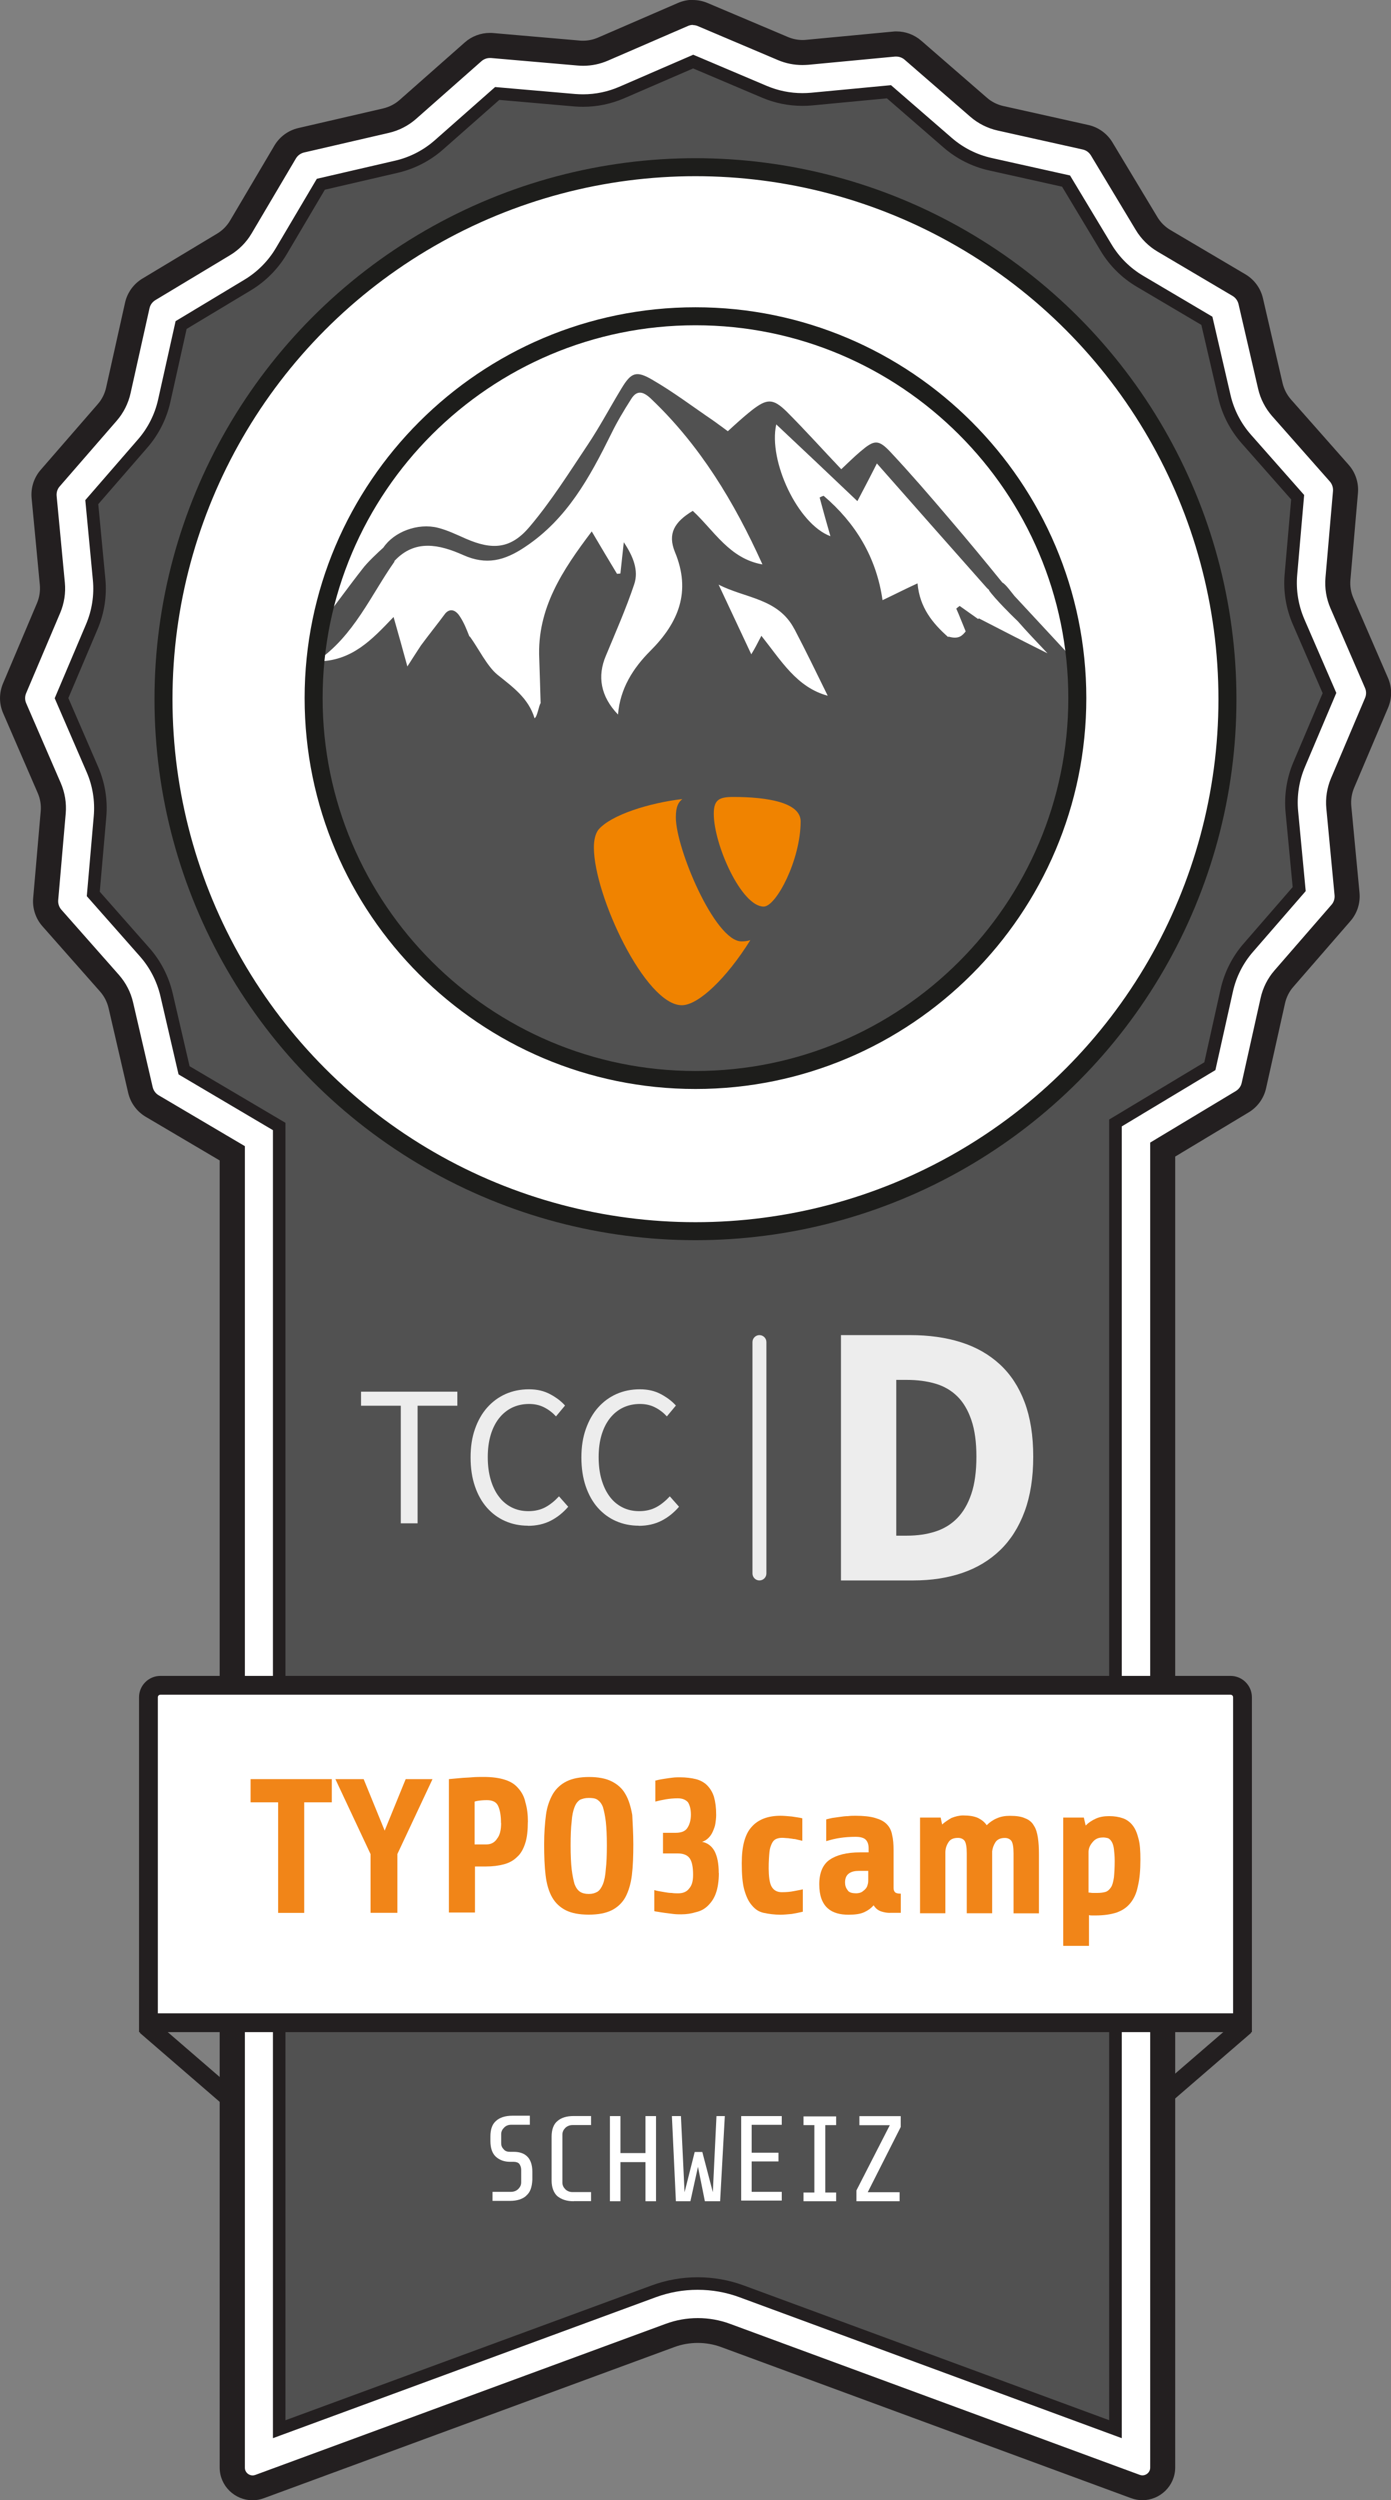
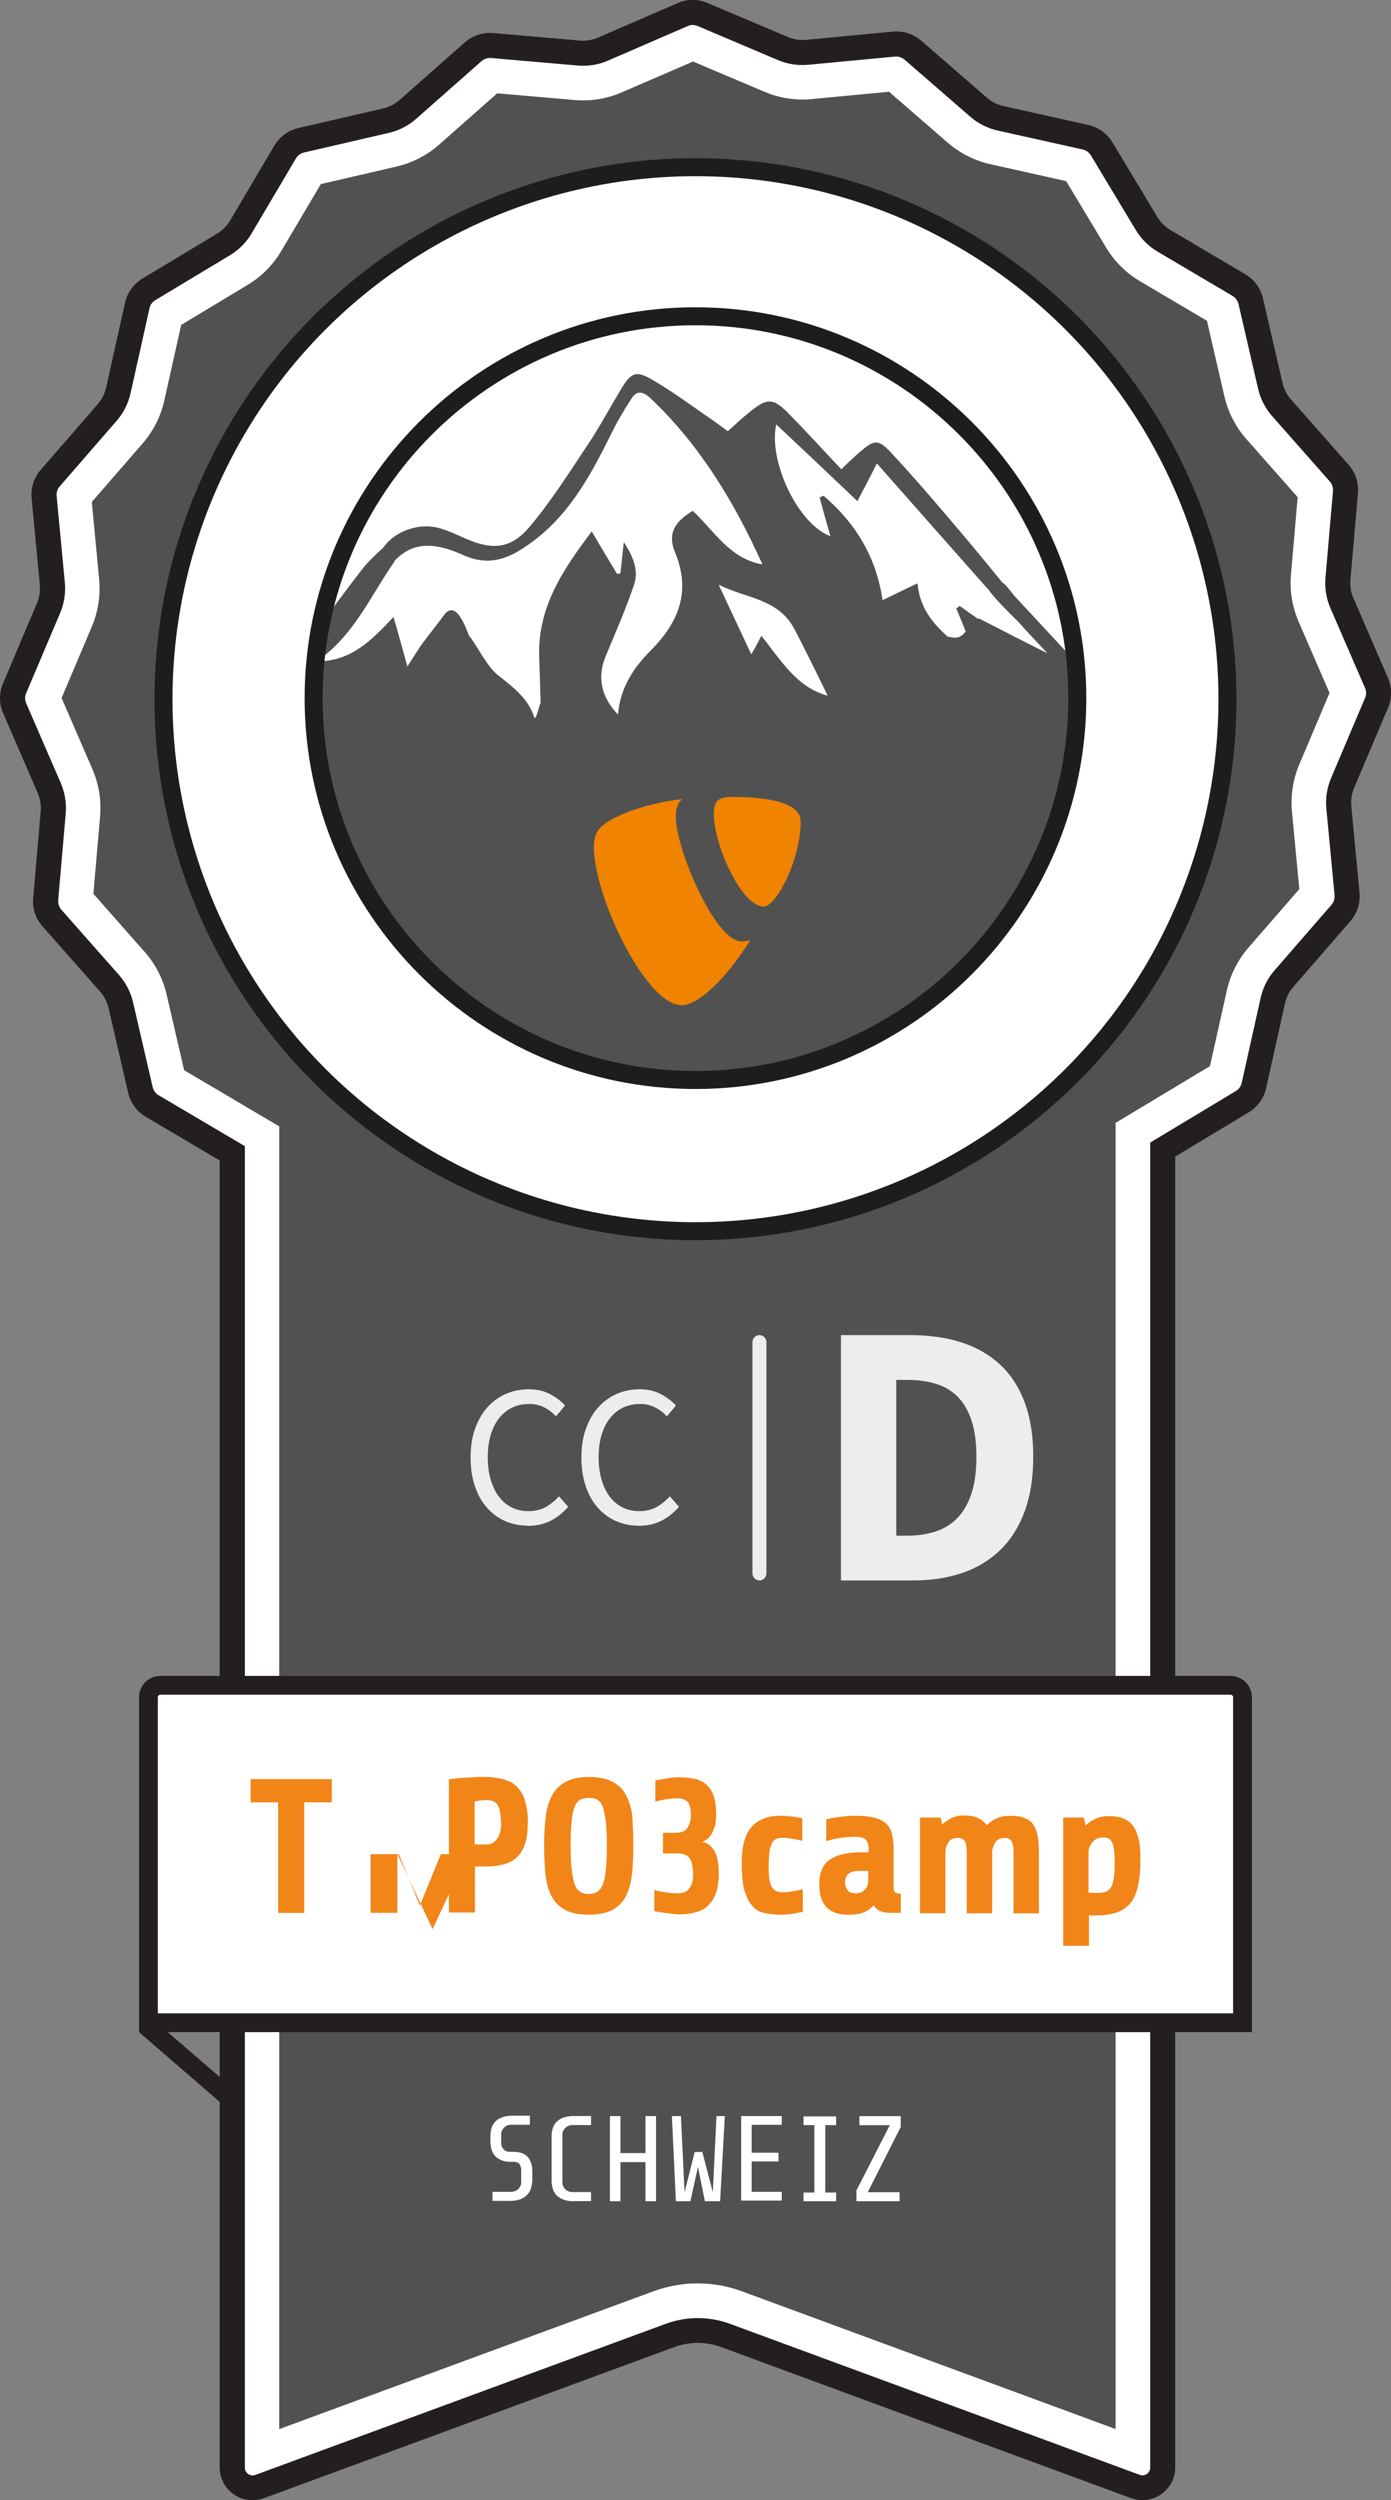
<svg xmlns="http://www.w3.org/2000/svg" id="a" viewBox="0 0 221.81 398.68">
  <rect x="0" y="0" width="221.81" height="398.68" fill="#808080" stroke="none" />
  <defs>
    <style>.c,.d,.e{stroke-miterlimit:10;}.c,.f{fill:#fff;}.c,.e{stroke:#1d1d1b;stroke-width:2.87px;}.d{stroke:#231f20;stroke-width:3px;}.d,.e{fill:none;}.g{fill:#ededed;}.h{fill:#f08300;}.i{fill:#f18518;}.j{fill:#231f20;}.k{fill:#515151;}.l{clip-path:url(#b);}</style>
    <clipPath id="b">
      <path class="c" d="M110.9,172.21c-33.57,0-60.89-27.31-60.89-60.89s27.31-60.89,60.89-60.89,60.89,27.31,60.89,60.89-27.31,60.89-60.89,60.89Z" />
    </clipPath>
  </defs>
  <g>
    <path class="f" d="M40.25,396.68c-1.78,0-3.23-1.45-3.23-3.24V183.9l-12.77-7.54c-.94-.56-1.62-1.49-1.87-2.55l-3.13-13.53c-.3-1.29-.92-2.5-1.8-3.49l-9.19-10.41c-.72-.82-1.08-1.91-.99-3l1.2-13.83c.11-1.32-.1-2.66-.63-3.88l-5.52-12.74c-.43-1-.44-2.15-.01-3.16l5.42-12.78c.52-1.22,.72-2.56,.6-3.88l-1.31-13.82c-.1-1.09,.25-2.19,.96-3.01l9.1-10.48c.87-1,1.48-2.22,1.77-3.51l3.02-13.55c.24-1.07,.91-2,1.85-2.57l11.9-7.16c1.14-.69,2.09-1.65,2.77-2.79l7.06-11.95c.56-.94,1.48-1.62,2.55-1.87l13.53-3.13c1.29-.3,2.5-.92,3.49-1.8l10.41-9.19c.73-.65,1.68-1,2.66-1,.12,0,.23,0,.35,.02l13.83,1.2c.23,.02,.46,.03,.69,.03h0c1.1,0,2.17-.22,3.19-.66l12.74-5.52c.51-.22,1.04-.33,1.6-.33s1.07,.11,1.57,.32l12.78,5.42c1,.42,2.05,.64,3.13,.64,.25,0,.51-.01,.76-.04l13.82-1.31c.13-.01,.25-.02,.38-.02,.97,0,1.9,.35,2.63,.98l10.48,9.1c1,.87,2.21,1.48,3.51,1.77l13.55,3.02c1.07,.24,2,.91,2.56,1.85l7.16,11.9c.68,1.14,1.65,2.09,2.79,2.77l11.95,7.06c.94,.56,1.62,1.49,1.87,2.55l3.13,13.52c.3,1.29,.92,2.5,1.8,3.49l9.19,10.41c.72,.82,1.08,1.91,.99,3l-1.2,13.83c-.11,1.32,.1,2.67,.63,3.88l5.52,12.74c.43,1,.44,2.16,.01,3.16l-5.42,12.78c-.52,1.22-.72,2.56-.6,3.89l1.31,13.82c.1,1.09-.25,2.19-.96,3.01l-9.1,10.48c-.87,1-1.48,2.21-1.77,3.51l-3.02,13.55c-.24,1.07-.91,2-1.85,2.56l-12.69,7.64v210.15c0,.88-.34,1.7-.97,2.31-.61,.59-1.43,.93-2.26,.93h0c-.38,0-.76-.07-1.13-.2l-65.33-24.08c-1.43-.53-2.93-.79-4.45-.79s-3.02,.27-4.45,.79l-65.43,24.09c-.37,.14-.75,.2-1.12,.2Z" />
    <path class="j" d="M110.48,4c.27,0,.54,.05,.79,.16l12.78,5.42c1.24,.53,2.56,.79,3.91,.79,.31,0,.63-.02,.95-.04l13.82-1.31c.06,0,.13,0,.19,0,.48,0,.95,.18,1.32,.49l10.48,9.1c1.25,1.09,2.77,1.85,4.39,2.21l13.55,3.02c.54,.12,1,.46,1.29,.93l7.16,11.9c.85,1.42,2.06,2.62,3.49,3.46l11.95,7.06c.47,.28,.81,.75,.94,1.28l3.13,13.53c.37,1.61,1.15,3.12,2.25,4.37l9.19,10.41c.36,.41,.54,.96,.5,1.51l-1.2,13.83c-.14,1.65,.13,3.33,.79,4.85l5.52,12.74c.22,.5,.22,1.08,0,1.59l-5.42,12.78c-.65,1.53-.91,3.2-.75,4.85l1.31,13.82c.05,.55-.12,1.1-.48,1.51l-9.1,10.48c-1.09,1.25-1.85,2.77-2.21,4.39l-3.02,13.55c-.12,.54-.46,1-.93,1.29l-11.72,7.05-1.94,1.17v211.28c0,.77-.64,1.24-1.23,1.24-.14,0-.29-.03-.43-.08l-65.33-24.08c-1.65-.61-3.38-.92-5.14-.92s-3.49,.31-5.14,.92l-65.43,24.09c-.15,.05-.29,.08-.43,.08-.59,0-1.23-.47-1.23-1.24V182.76l-1.97-1.16-11.79-6.96c-.47-.28-.81-.74-.94-1.28l-3.13-13.53c-.37-1.61-1.15-3.12-2.25-4.37l-9.19-10.41c-.36-.41-.54-.96-.5-1.51l1.2-13.83c.14-1.65-.13-3.33-.79-4.85l-5.52-12.74c-.22-.5-.22-1.08,0-1.59l5.42-12.78c.65-1.53,.91-3.2,.75-4.85l-1.31-13.82c-.05-.55,.12-1.1,.48-1.51l9.1-10.48c1.09-1.25,1.85-2.77,2.21-4.39l3.02-13.55c.12-.54,.46-1,.93-1.29l11.9-7.16c1.42-.85,2.62-2.06,3.46-3.49l7.06-11.95c.28-.47,.75-.81,1.28-.94l13.53-3.13c1.61-.37,3.13-1.15,4.37-2.25l10.41-9.19c.37-.32,.84-.5,1.33-.5,.06,0,.12,0,.17,0l13.83,1.2c.29,.02,.58,.04,.87,.04,1.38,0,2.72-.28,3.98-.83l12.74-5.52c.25-.11,.52-.17,.8-.17m0-4c-.81,0-1.63,.17-2.39,.5l-12.74,5.52c-.76,.33-1.57,.5-2.39,.5-.17,0-.35,0-.52-.02l-13.83-1.2c-.17-.02-.35-.02-.52-.02-1.46,0-2.88,.53-3.98,1.5l-10.41,9.19c-.75,.66-1.65,1.12-2.62,1.35l-13.53,3.13c-1.6,.37-2.98,1.38-3.82,2.8l-7.06,11.95c-.51,.86-1.22,1.58-2.08,2.09l-11.9,7.16c-1.41,.85-2.41,2.24-2.77,3.84l-3.02,13.55c-.22,.97-.67,1.88-1.33,2.63l-9.1,10.48c-1.08,1.24-1.6,2.87-1.45,4.51l1.31,13.82c.09,.99-.06,2-.45,2.92L.48,108.98c-.64,1.52-.64,3.23,.02,4.74l5.52,12.74c.4,.92,.56,1.92,.47,2.91l-1.2,13.83c-.14,1.64,.39,3.27,1.48,4.5l9.19,10.41c.66,.75,1.12,1.65,1.35,2.62l3.13,13.53c.37,1.6,1.38,2.98,2.8,3.82l11.79,6.96v208.4c0,3,2.46,5.24,5.23,5.24,.6,0,1.21-.1,1.82-.33l65.43-24.09c1.21-.45,2.48-.67,3.75-.67s2.55,.22,3.76,.67l65.33,24.08c.61,.22,1.22,.33,1.82,.33,2.77,0,5.23-2.24,5.23-5.24V184.42l11.72-7.05c1.41-.85,2.41-2.24,2.77-3.84l3.02-13.55c.22-.97,.67-1.88,1.33-2.63l9.1-10.48c1.08-1.24,1.6-2.87,1.45-4.51l-1.31-13.82c-.09-.99,.06-2,.45-2.92l5.42-12.78c.64-1.52,.64-3.23-.02-4.74l-5.52-12.74c-.4-.92-.56-1.92-.47-2.91l1.2-13.83c.14-1.64-.39-3.27-1.48-4.5l-9.19-10.41c-.66-.75-1.12-1.65-1.35-2.62l-3.13-13.53c-.37-1.6-1.38-2.98-2.8-3.82l-11.95-7.06c-.86-.51-1.58-1.22-2.09-2.08l-7.16-11.9c-.85-1.41-2.24-2.41-3.84-2.77l-13.55-3.02c-.97-.22-1.88-.67-2.63-1.33l-10.48-9.1c-1.1-.95-2.5-1.47-3.94-1.47-.19,0-.38,0-.57,.03l-13.82,1.31c-.19,.02-.38,.03-.57,.03-.8,0-1.6-.16-2.35-.48L112.83,.48C112.08,.16,111.28,0,110.48,0h0Z" />
  </g>
  <g>
    <path class="k" d="M44.53,179.61l-15.17-8.96-2.79-12.07c-.58-2.5-1.78-4.84-3.48-6.77l-8.2-9.29,1.07-12.34c.22-2.56-.2-5.16-1.22-7.52l-4.92-11.36,4.83-11.4c1-2.37,1.4-4.97,1.16-7.53l-1.17-12.33,8.12-9.35c1.68-1.94,2.87-4.29,3.43-6.79l2.7-12.09,10.61-6.39c2.2-1.32,4.06-3.19,5.36-5.41l6.3-10.66,12.07-2.79c2.5-.58,4.84-1.78,6.77-3.48l9.29-8.2,12.34,1.07c.45,.04,.9,.06,1.34,.06,2.13,0,4.21-.43,6.17-1.28l11.37-4.92,11.4,4.83c1.93,.82,3.96,1.23,6.06,1.23,.49,0,.98-.02,1.47-.07l12.33-1.17,9.35,8.12c1.94,1.68,4.29,2.87,6.8,3.43l12.09,2.7,6.38,10.61c1.33,2.21,3.2,4.06,5.41,5.36l10.66,6.3,2.79,12.07c.58,2.5,1.78,4.84,3.48,6.77l8.2,9.29-1.07,12.34c-.22,2.55,.2,5.15,1.22,7.51l4.93,11.37-4.83,11.41c-1,2.37-1.4,4.97-1.16,7.53l1.17,12.33-8.12,9.35c-1.68,1.94-2.87,4.29-3.43,6.79l-2.7,12.09-15.05,9.05v208.27l-59.58-21.96c-2.26-.83-4.63-1.26-7.05-1.26s-4.77,.42-7.04,1.25l-59.69,21.98V179.61Z" />
-     <path class="j" d="M110.5,10.9l11.01,4.67c2.05,.87,4.22,1.31,6.45,1.31,.52,0,1.04-.02,1.56-.07l11.91-1.13,9.03,7.84c2.06,1.79,4.57,3.06,7.23,3.65l11.67,2.6,6.16,10.25c1.41,2.35,3.4,4.32,5.76,5.71l10.29,6.08,2.7,11.65c.61,2.66,1.9,5.15,3.71,7.21l7.91,8.97-1.04,11.91c-.24,2.72,.21,5.48,1.3,8l4.76,10.98-4.67,11.01c-1.07,2.52-1.49,5.29-1.24,8.01l1.13,11.9-7.84,9.03c-1.79,2.06-3.05,4.56-3.65,7.23l-2.6,11.68-14.2,8.54-.97,.58v207.4l-58.23-21.47c-2.38-.88-4.86-1.32-7.39-1.32s-5.01,.44-7.38,1.32l-58.35,21.48V179.04l-.98-.58-14.31-8.45-2.7-11.65c-.62-2.66-1.9-5.15-3.71-7.2l-7.91-8.97,1.04-11.91c.24-2.73-.21-5.49-1.3-8l-4.75-10.97,4.67-11.01c1.07-2.52,1.49-5.29,1.23-8.01l-1.13-11.9,7.84-9.03c1.79-2.06,3.05-4.56,3.65-7.23l2.6-11.68,10.25-6.16c2.34-1.41,4.32-3.4,5.71-5.75l6.08-10.29,11.65-2.7c2.66-.62,5.15-1.9,7.2-3.71l8.97-7.91,11.92,1.04c.47,.04,.96,.06,1.43,.06,2.27,0,4.48-.46,6.57-1.36l10.97-4.75m0-2.18l-11.76,5.1c-1.83,.79-3.77,1.2-5.77,1.2-.42,0-.84-.02-1.26-.05l-12.77-1.11-9.61,8.48c-1.8,1.59-3.99,2.72-6.33,3.26l-12.49,2.89-6.52,11.03c-1.22,2.07-2.96,3.82-5.02,5.06l-10.98,6.61-2.79,12.51c-.52,2.34-1.63,4.54-3.21,6.35l-8.4,9.68,1.21,12.75c.23,2.39-.15,4.83-1.09,7.04l-5,11.8,5.09,11.76c.96,2.2,1.35,4.63,1.14,7.03l-1.11,12.77,8.48,9.61c1.59,1.8,2.71,3.99,3.26,6.33l2.89,12.48,15.05,8.89v208.57l61.04-22.47c2.15-.79,4.4-1.19,6.69-1.19s4.55,.4,6.7,1.2l60.93,22.46V179.61l14.93-8.98,2.79-12.51c.52-2.35,1.63-4.54,3.21-6.35l8.4-9.68-1.21-12.76c-.23-2.39,.15-4.83,1.09-7.04l5-11.8-5.1-11.76c-.95-2.21-1.35-4.64-1.14-7.03l1.11-12.77-8.48-9.61c-1.59-1.8-2.72-3.99-3.26-6.33l-2.89-12.49-11.03-6.52c-2.07-1.22-3.82-2.95-5.06-5.02l-6.61-10.98-12.51-2.79c-2.35-.52-4.54-1.63-6.36-3.21l-9.68-8.4-12.76,1.21c-.46,.04-.91,.06-1.37,.06-1.96,0-3.86-.39-5.67-1.15l-11.8-5h0Z" />
  </g>
  <path class="g" d="M121.1,252.01c-.61,0-1.11-.5-1.11-1.11v-36.9c0-.61,.5-1.11,1.11-1.11s1.11,.5,1.11,1.11v36.9c0,.61-.5,1.11-1.11,1.11Z" />
  <g>
-     <path class="g" d="M63.91,242.9v-18.75h-6.34v-2.24h15.36v2.24h-6.34v18.75h-2.69Z" />
    <path class="g" d="M84.2,243.28c-1.32,0-2.54-.25-3.65-.74-1.11-.49-2.08-1.2-2.9-2.13-.82-.93-1.46-2.07-1.92-3.42-.46-1.35-.69-2.88-.69-4.59s.23-3.2,.7-4.54c.47-1.34,1.12-2.49,1.95-3.42s1.81-1.66,2.94-2.16c1.13-.5,2.37-.75,3.71-.75s2.4,.26,3.38,.78,1.77,1.12,2.38,1.81l-1.44,1.73c-.55-.6-1.18-1.08-1.89-1.44-.7-.36-1.5-.54-2.4-.54-1,0-1.91,.2-2.72,.59-.81,.4-1.5,.96-2.08,1.7s-1.02,1.63-1.33,2.67c-.31,1.05-.46,2.22-.46,3.52s.15,2.51,.46,3.57c.31,1.06,.74,1.96,1.3,2.7,.55,.75,1.23,1.32,2.03,1.73s1.7,.61,2.7,.61,1.92-.21,2.69-.62c.77-.42,1.49-1,2.18-1.74l1.47,1.66c-.83,.96-1.77,1.71-2.82,2.24s-2.25,.8-3.62,.8Z" />
    <path class="g" d="M101.87,243.28c-1.32,0-2.54-.25-3.65-.74-1.11-.49-2.07-1.2-2.9-2.13-.82-.93-1.46-2.07-1.92-3.42-.46-1.35-.69-2.88-.69-4.59s.23-3.2,.71-4.54c.47-1.34,1.12-2.49,1.95-3.42s1.81-1.66,2.94-2.16c1.13-.5,2.37-.75,3.71-.75s2.4,.26,3.38,.78c.97,.52,1.76,1.12,2.38,1.81l-1.44,1.73c-.55-.6-1.18-1.08-1.89-1.44-.7-.36-1.5-.54-2.4-.54-1,0-1.91,.2-2.72,.59-.81,.4-1.5,.96-2.08,1.7s-1.02,1.63-1.33,2.67c-.31,1.05-.46,2.22-.46,3.52s.15,2.51,.46,3.57c.31,1.06,.74,1.96,1.29,2.7,.55,.75,1.23,1.32,2.03,1.73,.8,.41,1.7,.61,2.7,.61s1.92-.21,2.69-.62,1.49-1,2.18-1.74l1.47,1.66c-.83,.96-1.77,1.71-2.82,2.24-1.05,.53-2.25,.8-3.62,.8Z" />
  </g>
  <path class="g" d="M134.1,252.01v-39.12h11.04c3,0,5.7,.38,8.1,1.14,2.4,.76,4.46,1.93,6.18,3.51,1.72,1.58,3.04,3.59,3.96,6.03,.92,2.44,1.38,5.34,1.38,8.7s-.46,6.28-1.38,8.76c-.92,2.48-2.22,4.53-3.9,6.15s-3.69,2.83-6.03,3.63c-2.34,.8-4.95,1.2-7.83,1.2h-11.52Zm8.82-7.14h1.68c1.68,0,3.2-.22,4.56-.66,1.36-.44,2.52-1.15,3.48-2.13s1.71-2.27,2.25-3.87c.54-1.6,.81-3.58,.81-5.94s-.27-4.27-.81-5.85-1.29-2.84-2.25-3.78c-.96-.94-2.12-1.61-3.48-2.01-1.36-.4-2.88-.6-4.56-.6h-1.68v24.84Z" />
  <g>
    <circle class="c" cx="110.9" cy="111.49" r="84.83" />
    <g>
      <path class="f" d="M110.9,172.21c-33.57,0-60.89-27.31-60.89-60.89s27.31-60.89,60.89-60.89,60.89,27.31,60.89,60.89-27.31,60.89-60.89,60.89Z" />
      <g class="l">
        <path class="k" d="M184.29,121.74c.59,0,1.13-.05,1.93-.11-.32-.48-.48-.75-.7-.97-7.95-8.54-15.84-17.13-23.78-25.66-.32-.38-1.4-1.88-1.88-2.09h-.01s-.02-.03-.04-.05c-2.79-3.44-5.58-6.82-8.48-10.2-3.01-3.54-6.07-7.09-9.23-10.47-2.04-2.2-2.68-2.09-4.94-.16-1.07,.91-2.04,1.88-3.01,2.79-3.01-3.17-5.8-6.28-8.75-9.23-2.15-2.09-3.11-2.04-5.53-.16-1.29,1.02-2.52,2.15-3.81,3.33-.86-.64-1.61-1.18-2.36-1.72-3.17-2.15-6.28-4.51-9.61-6.44-2.63-1.56-3.44-1.23-4.99,1.34-1.83,3.01-3.49,6.17-5.48,9.13-2.9,4.35-5.74,8.86-9.13,12.88-3.01,3.6-5.96,3.81-10.25,1.93-1.45-.64-2.9-1.34-4.4-1.72-3.23-.82-7.03,.66-8.7,3.15-.98,.88-2.6,2.41-3.33,3.39-4.72,6.01-8.86,12.51-14.76,17.55-3.6,3.11-6.82,6.6-10.15,9.99-1.02,1.02-1.77,2.2-2.9,3.6v50.08H186.22v-50.08m-62.44-54.17c4.29,4.03,8.54,8.05,12.94,12.24,1.18-2.25,2.2-4.19,3.11-6.01,5.91,6.71,11.7,13.26,17.5,19.81,.13,.14,.27,.27,.42,.39-.01,.01-.04,.02-.05,.04,.97,1.34,3.49,3.87,4.62,4.94,1.4,1.61,2.85,3.11,4.72,5.1-4.08-2.04-7.52-3.81-10.95-5.58-.04,.04-.07,.07-.11,.11-.97-.7-1.99-1.39-2.95-2.09-.16,.11-.38,.27-.54,.43,.45,.99,1.02,2.48,1.5,3.63-.53,.65-1.08,1.31-2.74,.83-.02,.02-.04,.05-.06,.07-2.48-2.2-4.54-4.7-4.88-8.56-1.99,.91-3.65,1.77-5.58,2.68-.97-6.82-4.29-12.29-9.39-16.64-.21,.05-.43,.16-.64,.27,.54,2.04,1.13,4.13,1.72,6.17-5.21-1.93-9.93-12.03-8.64-17.82Zm2.9,32.64c1.83,3.49,3.54,7.03,5.31,10.63-4.94-1.34-7.41-5.58-10.58-9.56-.64,1.23-1.07,2.09-1.61,2.95-1.66-3.54-3.33-7.09-5.21-11.11,4.24,2.2,9.5,2.15,12.08,7.09Zm-63.78-10.79s-.02-.02-.03-.04c3.28-3.56,7.21-2.66,10.98-.98,3.7,1.66,6.6,.91,9.88-1.29,6.71-4.46,10.31-11.11,13.74-18.04,.91-1.88,2.04-3.76,3.17-5.53,.86-1.4,1.83-1.29,3.06-.16,7.89,7.46,13.37,16.53,17.88,26.52-5.26-.91-7.73-5.42-11.11-8.54-2.95,1.77-4.03,3.65-2.85,6.55,2.63,6.33,.59,11.27-3.92,15.78-2.74,2.74-4.83,6.01-5.15,10.15-2.79-2.9-3.33-6.12-1.93-9.39,1.56-3.76,3.22-7.52,4.51-11.38,.75-2.2-.16-4.46-1.66-6.71-.21,1.88-.38,3.44-.54,4.99-.16,0-.38,.05-.54,.05-1.34-2.2-2.63-4.4-4.03-6.76-4.62,6.12-8.75,12.24-8.37,20.29,.09,2.37,.14,4.73,.22,7.1-.3,.37-.51,2.15-.97,2.4-.97-3.22-3.49-4.99-5.96-6.98-1.61-1.34-3.01-4.19-4.29-5.96-.06-.05-.11-.1-.16-.15-.42-1.07-.84-2.14-1.45-3.07-.57-.95-1.48-1.52-2.35-.58h0c-1.18,1.6-2.74,3.54-3.92,5.15-.64,.97-1.29,1.99-2.15,3.33-.75-2.74-1.4-5.1-2.2-7.89-3.49,3.65-6.66,7.09-12.29,7.09,5.96-4.03,8.7-10.63,12.45-15.94Z" />
      </g>
      <path class="e" d="M110.9,172.21c-33.57,0-60.89-27.31-60.89-60.89s27.31-60.89,60.89-60.89,60.89,27.31,60.89,60.89-27.31,60.89-60.89,60.89Z" />
    </g>
    <g>
      <path class="h" d="M119.65,149.91c-.49,.15-.89,.2-1.41,.2-4.24,0-10.47-14.83-10.47-19.76,0-1.82,.43-2.42,1.04-2.94-5.19,.61-11.42,2.51-13.42,4.93-.43,.61-.69,1.56-.69,2.77,0,7.7,8.22,25.18,14.02,25.18,2.68,0,7.21-4.41,10.93-10.38" />
      <path class="h" d="M116.94,127.08c5.37,0,10.73,.86,10.73,3.89,0,6.14-3.9,13.59-5.89,13.59-3.55,0-7.96-9.87-7.96-14.8,0-2.25,.86-2.68,3.11-2.68" />
    </g>
  </g>
  <g>
    <g>
      <path class="f" d="M23.67,322.54v-51.89c0-1.05,.86-1.91,1.91-1.91H196.22c1.05,0,1.91,.86,1.91,1.91v51.89H23.67Z" />
      <path class="j" d="M196.22,270.23c.23,0,.41,.18,.41,.41v50.39H25.17v-50.39c0-.23,.18-.41,.41-.41H196.22m0-3H25.58c-1.88,0-3.41,1.53-3.41,3.41v53.39H199.63v-53.39c0-1.88-1.53-3.41-3.41-3.41h0Z" />
    </g>
    <g>
      <path class="i" d="M48.51,287.39v17.63h-4.16v-17.63h-4.39v-3.7h12.95v3.7h-4.39Z" />
-       <path class="i" d="M63.37,295.65v9.36h-4.28v-9.36l-5.61-11.96h4.51l3.35,8.21,3.35-8.21h4.28l-5.61,11.96Z" />
+       <path class="i" d="M63.37,295.65v9.36h-4.28v-9.36h4.51l3.35,8.21,3.35-8.21h4.28l-5.61,11.96Z" />
      <path class="i" d="M84.17,290.51c0,1.33-.12,2.49-.4,3.35-.29,.92-.69,1.68-1.27,2.2-.58,.58-1.27,.98-2.14,1.21-.87,.23-1.79,.35-2.89,.35h-1.73v7.34h-4.16v-21.27c.58-.06,1.21-.12,1.85-.17,.52-.06,1.16-.06,1.79-.12,.64-.06,1.33-.06,1.91-.06,1.39,0,2.54,.17,3.41,.46,.92,.29,1.62,.75,2.14,1.39,.52,.58,.92,1.33,1.1,2.2,.29,.98,.4,1.97,.4,3.12Zm-4.28,.17c0-1.21-.17-2.08-.46-2.72-.29-.64-.92-.92-1.79-.92-.64,0-1.16,.06-1.5,.12-.23,.06-.35,.06-.46,.12v6.82h1.91c.69,0,1.27-.29,1.68-.92,.46-.58,.64-1.44,.64-2.49Z" />
      <path class="i" d="M100.99,294.09c0,1.85-.06,3.53-.23,4.91-.17,1.39-.52,2.54-1.04,3.53-.52,.92-1.27,1.62-2.2,2.08s-2.14,.69-3.64,.69-2.72-.23-3.64-.69-1.68-1.16-2.2-2.08c-.52-.92-.87-2.08-1.04-3.53-.17-1.39-.23-3.06-.23-4.91s.12-3.35,.29-4.68,.58-2.43,1.1-3.35c.52-.87,1.27-1.56,2.2-2.02s2.14-.69,3.58-.69,2.66,.23,3.58,.69c.92,.46,1.68,1.1,2.2,2.02,.52,.87,.87,2.02,1.1,3.35,.06,1.33,.17,2.95,.17,4.68Zm-4.22,.17c0-1.56-.06-2.83-.17-3.81-.12-.98-.29-1.73-.46-2.31-.23-.58-.52-.92-.87-1.16s-.81-.29-1.39-.29-.98,.12-1.39,.29c-.35,.23-.64,.58-.87,1.16s-.4,1.33-.46,2.31c-.12,.98-.17,2.25-.17,3.81s.06,2.83,.17,3.81c.12,.98,.29,1.79,.46,2.37,.23,.58,.52,.98,.87,1.21,.35,.23,.81,.35,1.39,.35s.98-.12,1.39-.35c.35-.23,.64-.64,.87-1.21s.4-1.39,.46-2.37c.12-.98,.17-2.25,.17-3.81Z" />
      <path class="i" d="M114.63,298.66c0,1.27-.17,2.37-.46,3.18-.29,.87-.75,1.5-1.27,2.02s-1.16,.87-1.91,1.04c-.75,.23-1.5,.35-2.37,.35-.35,0-.81,0-1.27-.06s-.92-.12-1.33-.17-.81-.12-1.1-.17c-.35-.06-.52-.06-.58-.12v-3.35c.17,.06,.4,.12,.69,.17s.64,.12,.98,.17c.35,.06,.69,.12,1.1,.12,.35,.06,.75,.06,1.04,.06,.75,0,1.33-.23,1.73-.75,.46-.52,.64-1.21,.64-2.2,0-1.21-.17-2.08-.52-2.6-.35-.52-.98-.81-1.91-.81h-2.37v-3.29h2.02c.87,0,1.5-.23,1.85-.75,.35-.52,.58-1.21,.58-2.14,0-.87-.17-1.5-.46-1.97-.35-.4-.87-.64-1.62-.64-.69,0-1.33,.06-1.97,.17s-1.16,.23-1.62,.35v-3.35c.06,0,.29-.06,.52-.12,.29-.06,.64-.12,.98-.17,.35-.06,.81-.12,1.21-.17,.46-.06,.87-.06,1.21-.06,.98,0,1.85,.12,2.54,.29s1.33,.52,1.79,.98,.87,1.1,1.1,1.85c.23,.81,.35,1.73,.35,2.89,0,.46-.06,.92-.12,1.33-.06,.46-.23,.87-.4,1.27s-.4,.75-.69,1.04-.64,.52-1.04,.64c.87,.17,1.5,.64,1.97,1.44,.46,.87,.69,2.02,.69,3.53Z" />
      <path class="i" d="M127.98,304.84c-.46,.12-1.04,.23-1.73,.35-.64,.06-1.27,.12-1.79,.12-.98,0-1.85-.12-2.66-.29s-1.39-.58-1.91-1.21c-.52-.58-.92-1.44-1.21-2.49s-.4-2.49-.4-4.22c0-2.72,.52-4.68,1.62-5.84,1.04-1.16,2.6-1.73,4.57-1.73,.52,0,1.1,.06,1.79,.12,.69,.12,1.27,.17,1.68,.29v3.58c-.29-.06-.52-.12-.75-.17-.23-.06-.46-.12-.69-.12-.23-.06-.52-.06-.81-.12-.29,0-.64-.06-.98-.06s-.64,.06-.92,.17-.52,.35-.69,.69c-.17,.35-.35,.81-.4,1.39-.09,.86-.36,4.38,.35,5.55,.35,.58,.87,.87,1.62,.87s1.39-.06,1.91-.17,.98-.17,1.44-.29v3.58h0Z" />
      <path class="i" d="M141.91,305.02c-.4,0-.87-.06-1.39-.23-.52-.17-.92-.52-1.21-.98-.4,.46-.87,.81-1.5,1.1s-1.44,.4-2.49,.4c-.69,0-1.27-.06-1.85-.23s-1.04-.4-1.5-.81c-.4-.35-.75-.87-.98-1.5s-.35-1.39-.35-2.31c0-1.85,.58-3.18,1.68-3.93,1.1-.75,2.72-1.16,4.8-1.16h1.39v-.69c0-.58-.17-1.04-.46-1.33s-.81-.46-1.62-.46c-.87,0-1.68,.06-2.43,.17s-1.5,.29-2.25,.52v-3.47c.29-.06,.64-.17,.98-.23l1.21-.17c.4-.06,.87-.12,1.27-.12,.46-.06,.81-.06,1.21-.06,1.27,0,2.37,.12,3.12,.35,.81,.23,1.39,.52,1.85,.98s.75,1.04,.87,1.73c.17,.69,.23,1.5,.23,2.43v6.01c0,.29,.06,.52,.23,.69,.17,.17,.46,.23,.92,.23v3.06h-1.73Zm-5.49-3.12c.4,0,.75-.06,1.04-.23,.23-.17,.46-.35,.64-.58s.23-.46,.29-.69,.06-.46,.06-.69v-1.39h-1.5c-.64,0-1.16,.12-1.56,.4s-.64,.75-.64,1.44c0,.46,.12,.87,.4,1.21,.17,.35,.64,.52,1.27,.52Z" />
      <path class="i" d="M146.71,305.02v-15.2h3.29l.23,1.1c.46-.4,.98-.75,1.5-1.04,.58-.23,1.21-.4,1.85-.4,.98,0,1.73,.12,2.37,.4,.58,.29,1.04,.64,1.39,1.16,.46-.46,1.04-.87,1.62-1.1,.64-.29,1.33-.4,2.08-.4,1.04,0,1.85,.12,2.43,.4,.64,.23,1.1,.64,1.39,1.16,.35,.52,.52,1.16,.64,1.91s.17,1.62,.17,2.66v9.42h-4.05v-9.54c0-1.04-.12-1.68-.35-2.02-.23-.29-.58-.46-1.04-.46-.69,0-1.21,.23-1.5,.69s-.46,.92-.52,1.44v9.88h-4.05v-9.54c0-1.04-.12-1.68-.35-2.02-.23-.29-.58-.46-1.04-.46-.75,0-1.27,.23-1.56,.75-.29,.46-.46,.98-.46,1.56v9.71h-4.05v-.06h0Z" />
      <path class="i" d="M169.54,310.22v-20.4h3.29l.29,1.27c.46-.46,.98-.81,1.62-1.1s1.33-.4,2.14-.4,1.56,.12,2.2,.35c.64,.23,1.16,.64,1.56,1.16s.69,1.21,.92,2.14c.23,.87,.29,1.97,.29,3.29,0,1.68-.12,3.06-.4,4.22-.23,1.16-.64,2.02-1.21,2.72s-1.27,1.16-2.2,1.5c-.92,.29-2.02,.46-3.35,.46h-.52c-.17,0-.35,0-.52-.06v4.91h-4.1v-.06Zm6.3-17.22c-.69,0-1.21,.23-1.62,.75-.4,.46-.64,.98-.64,1.56v6.47c.23,0,.46,.06,.69,.06h.64c.58,0,1.04-.06,1.39-.17s.64-.4,.87-.75,.35-.87,.46-1.56c.06-.64,.12-1.5,.12-2.6,0-.75-.06-1.39-.12-1.91-.06-.46-.17-.87-.35-1.16-.17-.29-.35-.46-.58-.58-.23-.06-.52-.12-.87-.12Z" />
    </g>
    <line class="d" x1="23.25" y1="322.99" x2="37.15" y2="335" />
-     <line class="d" x1="198.56" y1="322.99" x2="184.65" y2="335" />
  </g>
  <g>
    <path class="f" d="M83.91,350.13c-.58,.52-1.44,.81-2.6,.81h-2.77v-1.44h2.95c.46,0,.87-.17,1.16-.46s.46-.64,.46-1.04v-2.02c0-.35-.12-.69-.29-.92s-.52-.35-.92-.35h-.58c-.92,0-1.68-.29-2.25-.81s-.87-1.39-.87-2.49v-.75c0-1.1,.29-1.97,.92-2.49,.58-.52,1.44-.81,2.6-.81h2.77v1.44h-2.95c-.52,0-.87,.17-1.16,.46s-.46,.64-.46,1.04v1.44c0,.4,.12,.69,.4,.98,.23,.29,.58,.4,1.04,.4h.58c.87,0,1.62,.23,2.14,.75s.81,1.33,.81,2.43v1.27c-.06,1.21-.35,2.02-.98,2.54Z" />
    <path class="f" d="M91.48,351c-1.1,0-1.97-.29-2.6-.81-.58-.52-.92-1.39-.92-2.49v-6.99c0-1.1,.29-1.97,.92-2.49,.58-.52,1.44-.81,2.6-.81h2.77v1.44h-2.95c-.46,0-.87,.17-1.16,.46s-.46,.64-.46,1.04v7.69c0,.4,.17,.75,.46,1.04s.69,.46,1.16,.46h2.95v1.44h-2.77Z" />
    <path class="f" d="M102.93,351v-6.24h-3.99v6.24h-1.68v-13.58h1.68v5.9h3.99v-5.9h1.68v13.58h-1.68Z" />
    <path class="f" d="M114.83,351h-2.43l-1.1-5.49-1.21,5.49h-2.31l-.64-13.58h1.44l.58,12.14,1.62-6.42h1.21l1.68,6.42,.58-12.14h1.33l-.75,13.58Z" />
    <path class="f" d="M118.19,351v-13.58h6.47v1.39h-4.8v4.45h4.28v1.39h-4.28v4.85h4.8v1.39h-6.47v.12Z" />
    <path class="f" d="M128.13,351v-1.39h1.73v-10.75h-1.73v-1.39h5.2v1.39h-1.73v10.75h1.73v1.39h-5.2Z" />
    <path class="f" d="M138.36,349.56h5.09v1.44h-6.88v-1.73l5.32-10.4h-4.85v-1.44h6.59v1.73l-5.26,10.4Z" />
  </g>
</svg>